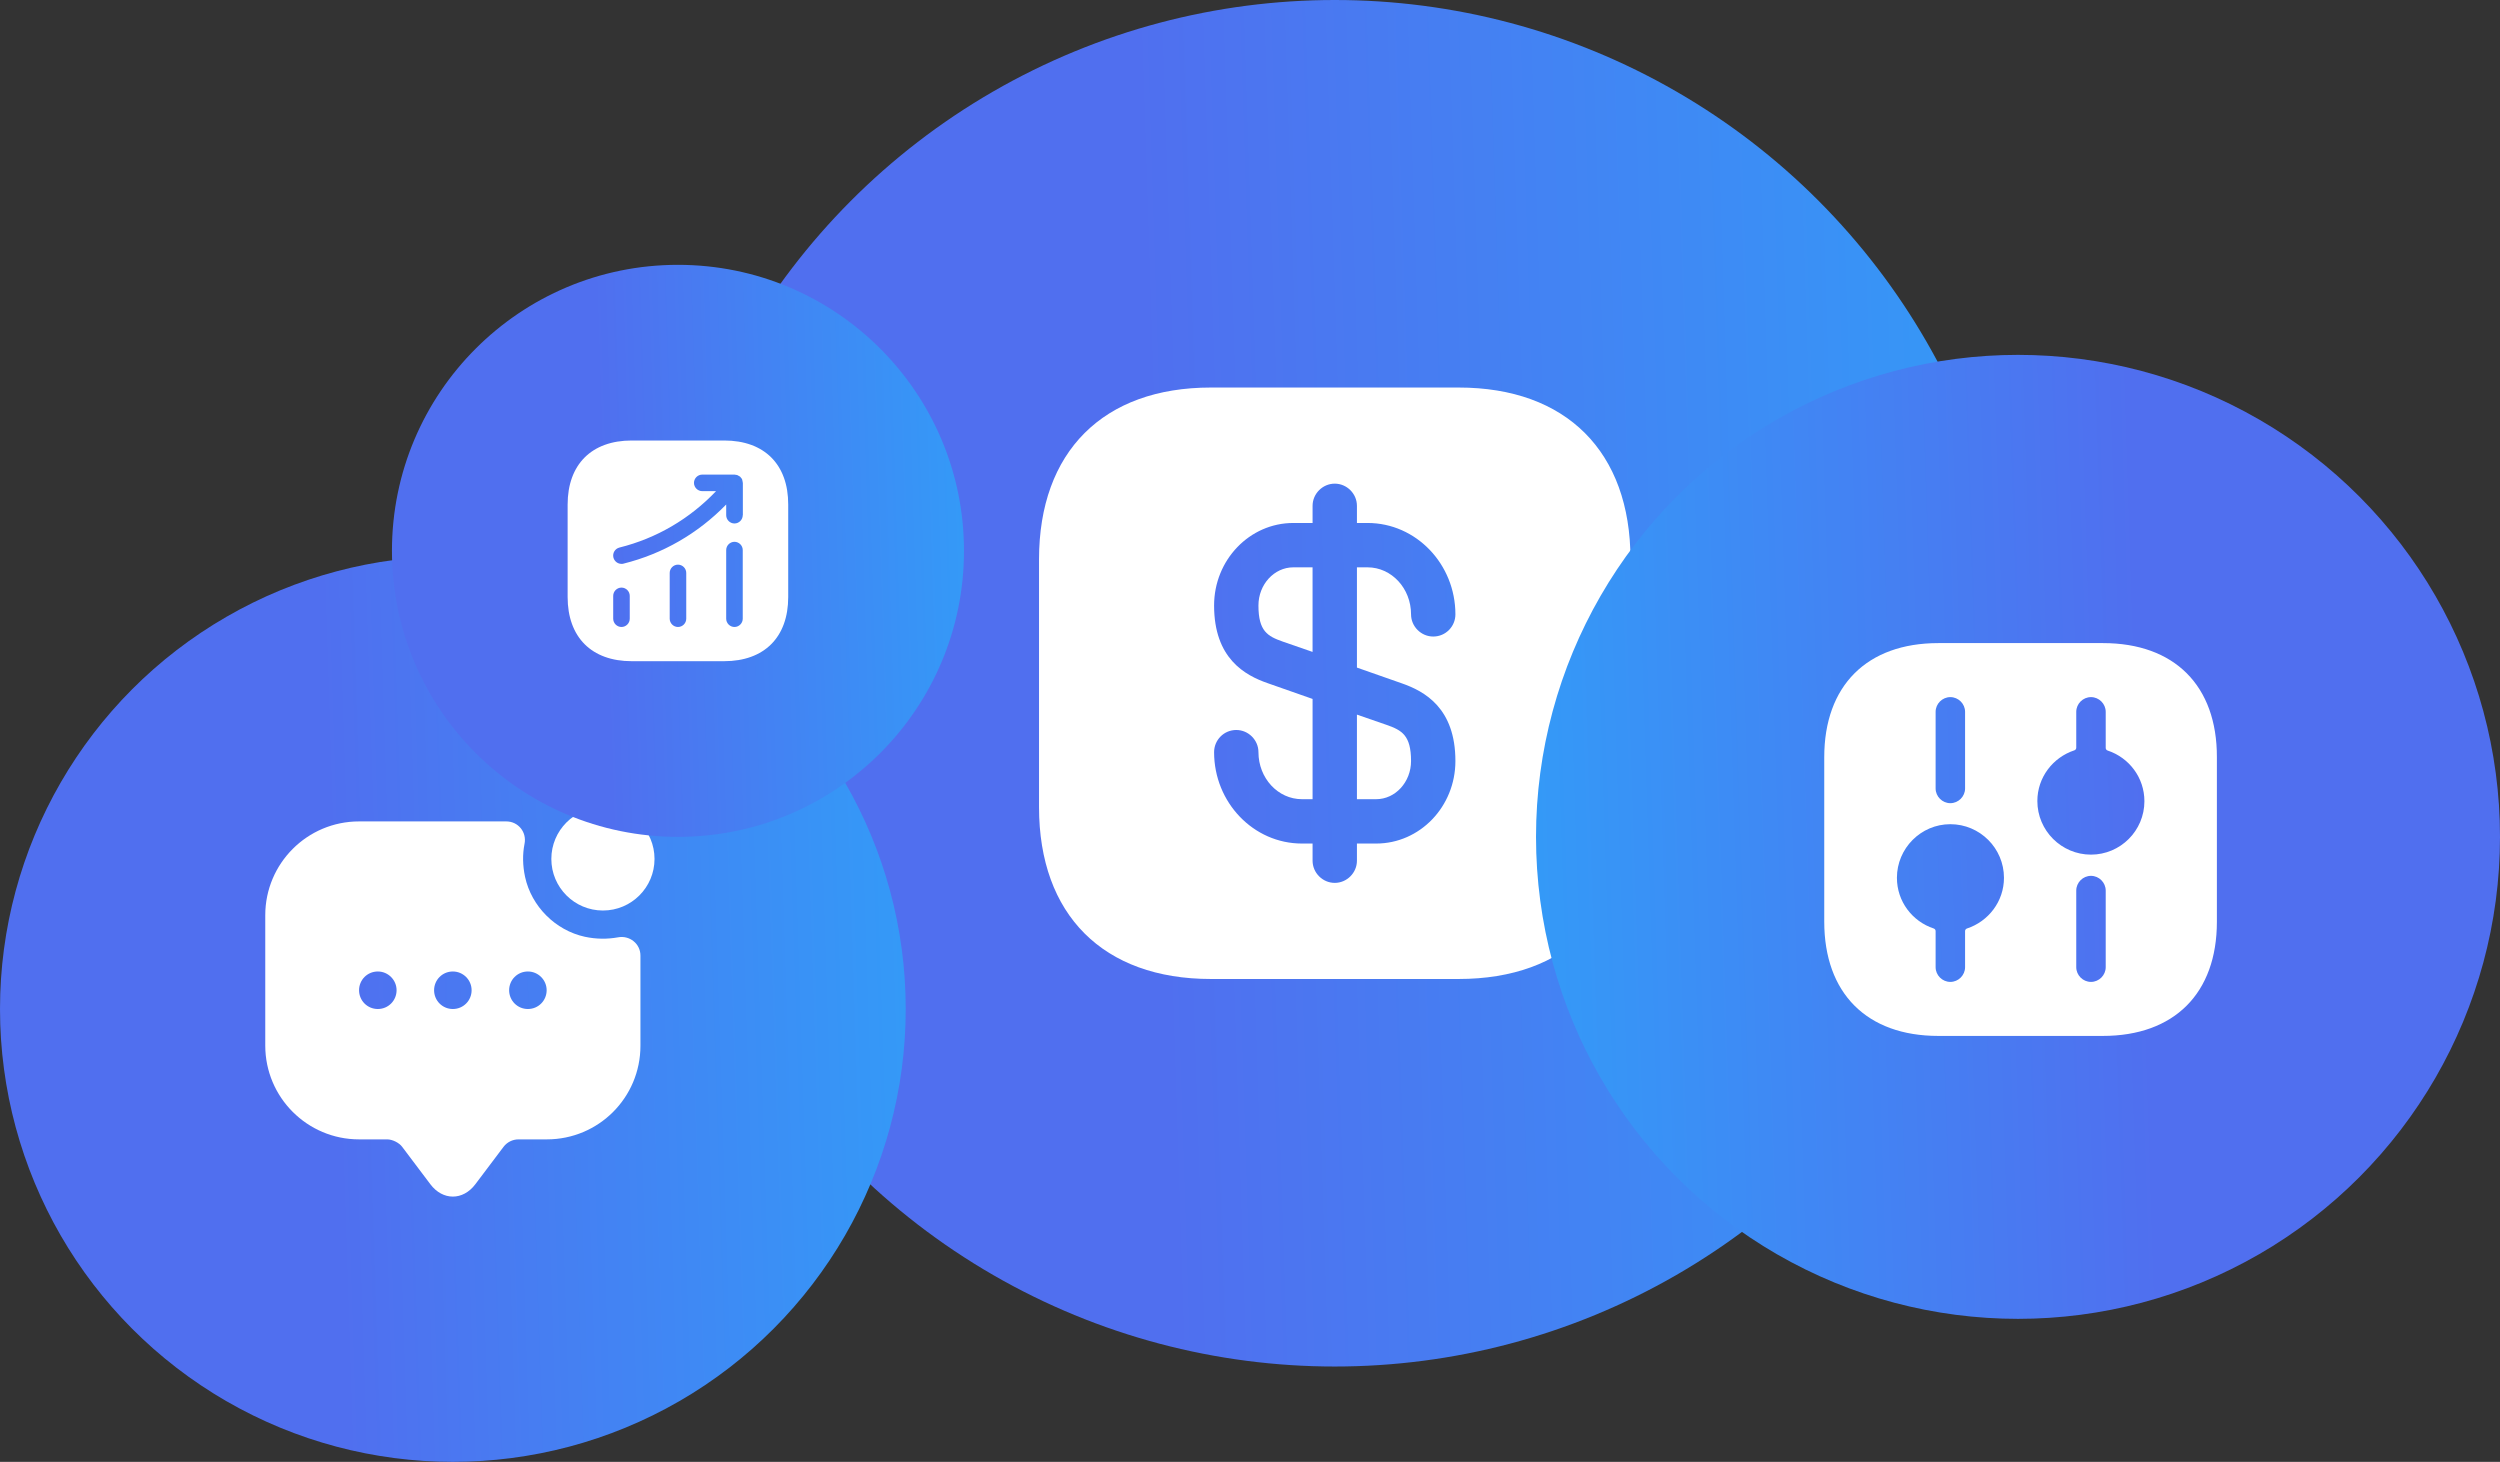
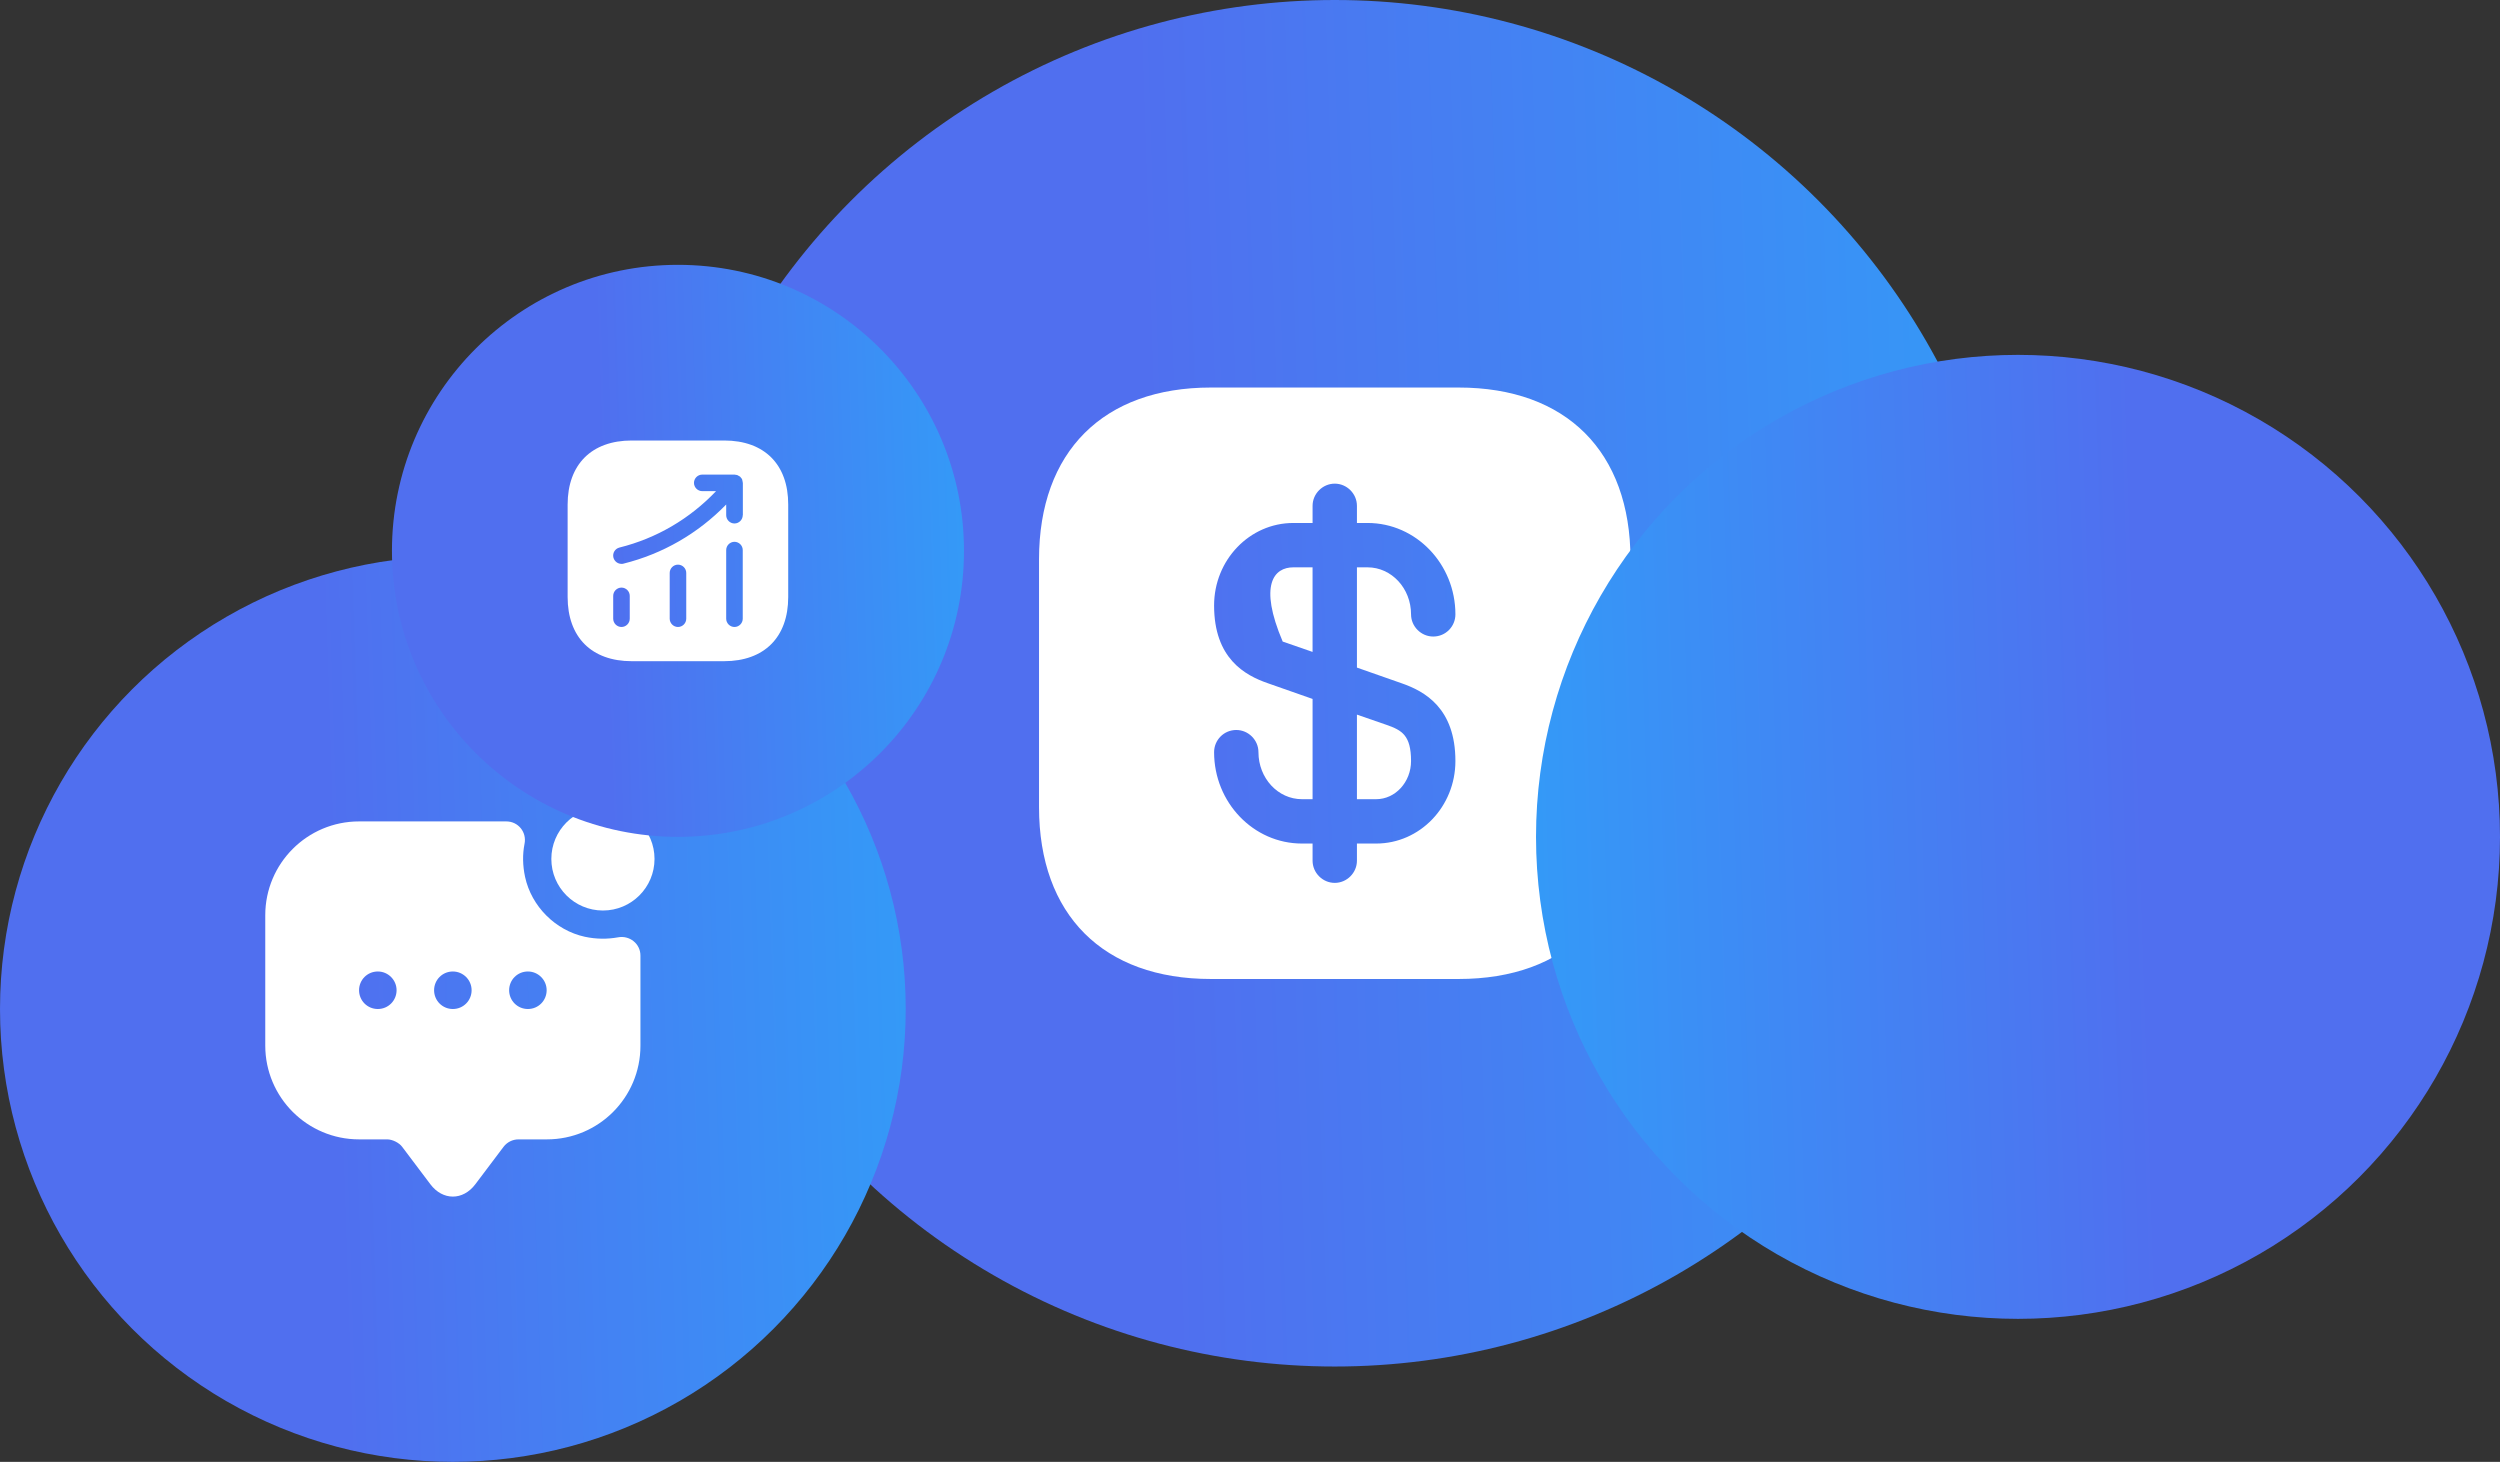
<svg xmlns="http://www.w3.org/2000/svg" width="472" height="276" viewBox="0 0 472 276" fill="none">
  <rect x="0" y="0" width="472" height="276" fill="#333333" stroke="none" />
  <circle cx="252" cy="129" r="129" fill="url(#paint0_linear_2264_3967)" />
-   <path d="M247.811 107.113V123.082L242.172 121.128C239.325 120.123 237.594 119.173 237.594 114.316C237.594 110.352 240.553 107.113 244.182 107.113H247.811Z" fill="white" />
+   <path d="M247.811 107.113V123.082L242.172 121.128C237.594 110.352 240.553 107.113 244.182 107.113H247.811Z" fill="white" />
  <path d="M266.405 143.684C266.405 147.648 263.446 150.887 259.817 150.887H256.188V134.918L261.827 136.872C264.674 137.877 266.405 138.827 266.405 143.684Z" fill="white" />
  <path d="M275.395 73.167H228.607C208.284 73.167 196.168 85.282 196.168 105.606V152.394C196.168 172.718 208.284 184.833 228.607 184.833H275.395C295.719 184.833 307.835 172.718 307.835 152.394V105.606C307.835 85.282 295.719 73.167 275.395 73.167ZM264.62 129C268.975 130.508 274.781 133.69 274.781 143.684C274.781 152.283 268.081 159.262 259.818 159.262H256.189V162.5C256.189 164.789 254.29 166.688 252.001 166.688C249.712 166.688 247.814 164.789 247.814 162.5V159.262H245.804C236.647 159.262 229.221 151.501 229.221 142.009C229.221 139.72 231.064 137.822 233.409 137.822C235.698 137.822 237.596 139.72 237.596 142.009C237.596 146.923 241.281 150.887 245.804 150.887H247.814V131.959L239.383 129C235.028 127.493 229.221 124.31 229.221 114.316C229.221 105.718 235.921 98.738 244.185 98.738H247.814V95.5C247.814 93.211 249.712 91.312 252.001 91.312C254.29 91.312 256.189 93.211 256.189 95.5V98.738H258.199C267.355 98.738 274.781 106.499 274.781 115.991C274.781 118.28 272.939 120.178 270.594 120.178C268.305 120.178 266.406 118.28 266.406 115.991C266.406 111.078 262.721 107.113 258.199 107.113H256.189V126.041L264.62 129Z" fill="white" />
  <circle cx="85.5" cy="190.5" r="85.5" fill="url(#paint1_linear_2264_3967)" />
  <path d="M113.833 171.906C119.212 171.906 123.573 167.546 123.573 162.167C123.573 156.788 119.212 152.427 113.833 152.427C108.454 152.427 104.094 156.788 104.094 162.167C104.094 167.546 108.454 171.906 113.833 171.906Z" fill="white" />
  <path d="M110.432 176.865C104.872 175.66 100.338 171.127 99.134 165.567C98.674 163.406 98.638 161.317 99.028 159.333C99.488 157.137 97.859 155.083 95.592 155.083H67.79C58.015 155.083 50.082 163.017 50.082 172.792V197.406C50.082 207.181 58.015 215.115 67.79 215.115H73.103C74.094 215.115 75.37 215.752 75.936 216.531L81.249 223.579C83.586 226.696 87.411 226.696 89.749 223.579L95.061 216.531C95.734 215.646 96.761 215.115 97.894 215.115H103.242C113.017 215.115 120.915 207.217 120.915 197.442V180.406C120.915 178.175 118.861 176.546 116.665 176.971C114.682 177.325 112.592 177.325 110.432 176.865ZM71.332 190.5C69.349 190.5 67.79 188.906 67.79 186.958C67.79 185.01 69.349 183.417 71.332 183.417C73.28 183.417 74.874 185.01 74.874 186.958C74.874 188.906 73.315 190.5 71.332 190.5ZM85.499 190.5C83.515 190.5 81.957 188.906 81.957 186.958C81.957 185.01 83.515 183.417 85.499 183.417C87.447 183.417 89.04 185.01 89.04 186.958C89.04 188.906 87.482 190.5 85.499 190.5ZM99.665 190.5C97.682 190.5 96.124 188.906 96.124 186.958C96.124 185.01 97.682 183.417 99.665 183.417C101.613 183.417 103.207 185.01 103.207 186.958C103.207 188.906 101.649 190.5 99.665 190.5Z" fill="white" />
  <circle cx="381" cy="158" r="91" transform="rotate(180 381 158)" fill="url(#paint2_linear_2264_3967)" />
-   <path d="M397.039 121.417H365.963C352.465 121.417 344.418 129.464 344.418 142.962V174.001C344.418 187.536 352.465 195.583 365.963 195.583H397.002C410.5 195.583 418.548 187.536 418.548 174.038V142.962C418.585 129.464 410.538 121.417 397.039 121.417ZM365.444 134.396C365.444 132.875 366.705 131.615 368.225 131.615C369.746 131.615 371.007 132.875 371.007 134.396V148.858C371.007 150.379 369.746 151.64 368.225 151.64C366.705 151.64 365.444 150.379 365.444 148.858V134.396ZM371.366 175.299C371.154 175.369 371.007 175.563 371.007 175.786V182.604C371.007 184.125 369.746 185.385 368.225 185.385C366.705 185.385 365.444 184.125 365.444 182.604V175.786C365.444 175.563 365.297 175.369 365.085 175.299C361.044 173.966 358.139 170.198 358.139 165.731C358.139 160.169 362.663 155.608 368.225 155.608C373.788 155.608 378.349 160.132 378.349 165.731C378.349 170.198 375.409 173.966 371.366 175.299ZM397.558 182.604C397.558 184.125 396.298 185.385 394.777 185.385C393.257 185.385 391.996 184.125 391.996 182.604V168.142C391.996 166.621 393.257 165.36 394.777 165.36C396.298 165.36 397.558 166.621 397.558 168.142V182.604ZM394.777 161.355C389.215 161.355 384.653 156.831 384.653 151.232C384.653 146.765 387.593 142.997 391.637 141.664C391.848 141.594 391.996 141.4 391.996 141.177V134.396C391.996 132.875 393.257 131.615 394.777 131.615C396.298 131.615 397.558 132.875 397.558 134.396V141.214C397.558 141.437 397.706 141.631 397.917 141.701C401.959 143.034 404.864 146.802 404.864 151.269C404.864 156.831 400.34 161.355 394.777 161.355Z" fill="white" />
  <circle cx="128" cy="104" r="54" fill="url(#paint3_linear_2264_3967)" />
  <path d="M136.73 83.167H119.272C111.689 83.167 107.168 87.688 107.168 95.271V112.708C107.168 120.313 111.689 124.833 119.272 124.833H136.71C144.293 124.833 148.814 120.313 148.814 112.729V95.271C148.835 87.688 144.314 83.167 136.73 83.167ZM118.897 116.813C118.897 117.667 118.189 118.375 117.335 118.375C116.48 118.375 115.772 117.667 115.772 116.813V112.5C115.772 111.646 116.48 110.938 117.335 110.938C118.189 110.938 118.897 111.646 118.897 112.5V116.813ZM129.564 116.813C129.564 117.667 128.855 118.375 128.001 118.375C127.147 118.375 126.439 117.667 126.439 116.813V108.167C126.439 107.313 127.147 106.604 128.001 106.604C128.855 106.604 129.564 107.313 129.564 108.167V116.813ZM140.23 116.813C140.23 117.667 139.522 118.375 138.668 118.375C137.814 118.375 137.105 117.667 137.105 116.813V103.854C137.105 103 137.814 102.292 138.668 102.292C139.522 102.292 140.23 103 140.23 103.854V116.813ZM140.23 97.271C140.23 98.125 139.522 98.833 138.668 98.833C137.814 98.833 137.105 98.125 137.105 97.271V95.25C131.793 100.708 125.147 104.563 117.71 106.417C117.585 106.458 117.46 106.458 117.335 106.458C116.626 106.458 116.001 105.979 115.814 105.271C115.605 104.438 116.105 103.583 116.96 103.375C123.98 101.625 130.23 97.938 135.189 92.729H132.585C131.73 92.729 131.022 92.021 131.022 91.167C131.022 90.312 131.73 89.604 132.585 89.604H138.689C138.772 89.604 138.835 89.646 138.918 89.646C139.022 89.667 139.126 89.667 139.23 89.708C139.335 89.75 139.418 89.812 139.522 89.875C139.585 89.917 139.647 89.938 139.71 89.979C139.73 90 139.73 90.021 139.751 90.021C139.835 90.104 139.897 90.188 139.96 90.271C140.022 90.354 140.085 90.417 140.105 90.5C140.147 90.583 140.147 90.667 140.168 90.771C140.189 90.875 140.23 90.979 140.23 91.104C140.23 91.125 140.251 91.146 140.251 91.167V97.271H140.23Z" fill="white" />
  <defs>
    <linearGradient id="paint0_linear_2264_3967" x1="219.388" y1="182.283" x2="535.943" y2="172.112" gradientUnits="userSpaceOnUse">
      <stop stop-color="#506FEF" />
      <stop offset="1" stop-color="#1AC1FF" />
    </linearGradient>
    <linearGradient id="paint1_linear_2264_3967" x1="63.885" y1="225.815" x2="273.695" y2="219.075" gradientUnits="userSpaceOnUse">
      <stop stop-color="#506FEF" />
      <stop offset="1" stop-color="#1AC1FF" />
    </linearGradient>
    <linearGradient id="paint2_linear_2264_3967" x1="357.994" y1="195.587" x2="581.301" y2="188.413" gradientUnits="userSpaceOnUse">
      <stop stop-color="#506FEF" />
      <stop offset="1" stop-color="#1AC1FF" />
    </linearGradient>
    <linearGradient id="paint3_linear_2264_3967" x1="114.348" y1="126.304" x2="246.86" y2="122.047" gradientUnits="userSpaceOnUse">
      <stop stop-color="#506FEF" />
      <stop offset="1" stop-color="#1AC1FF" />
    </linearGradient>
  </defs>
</svg>